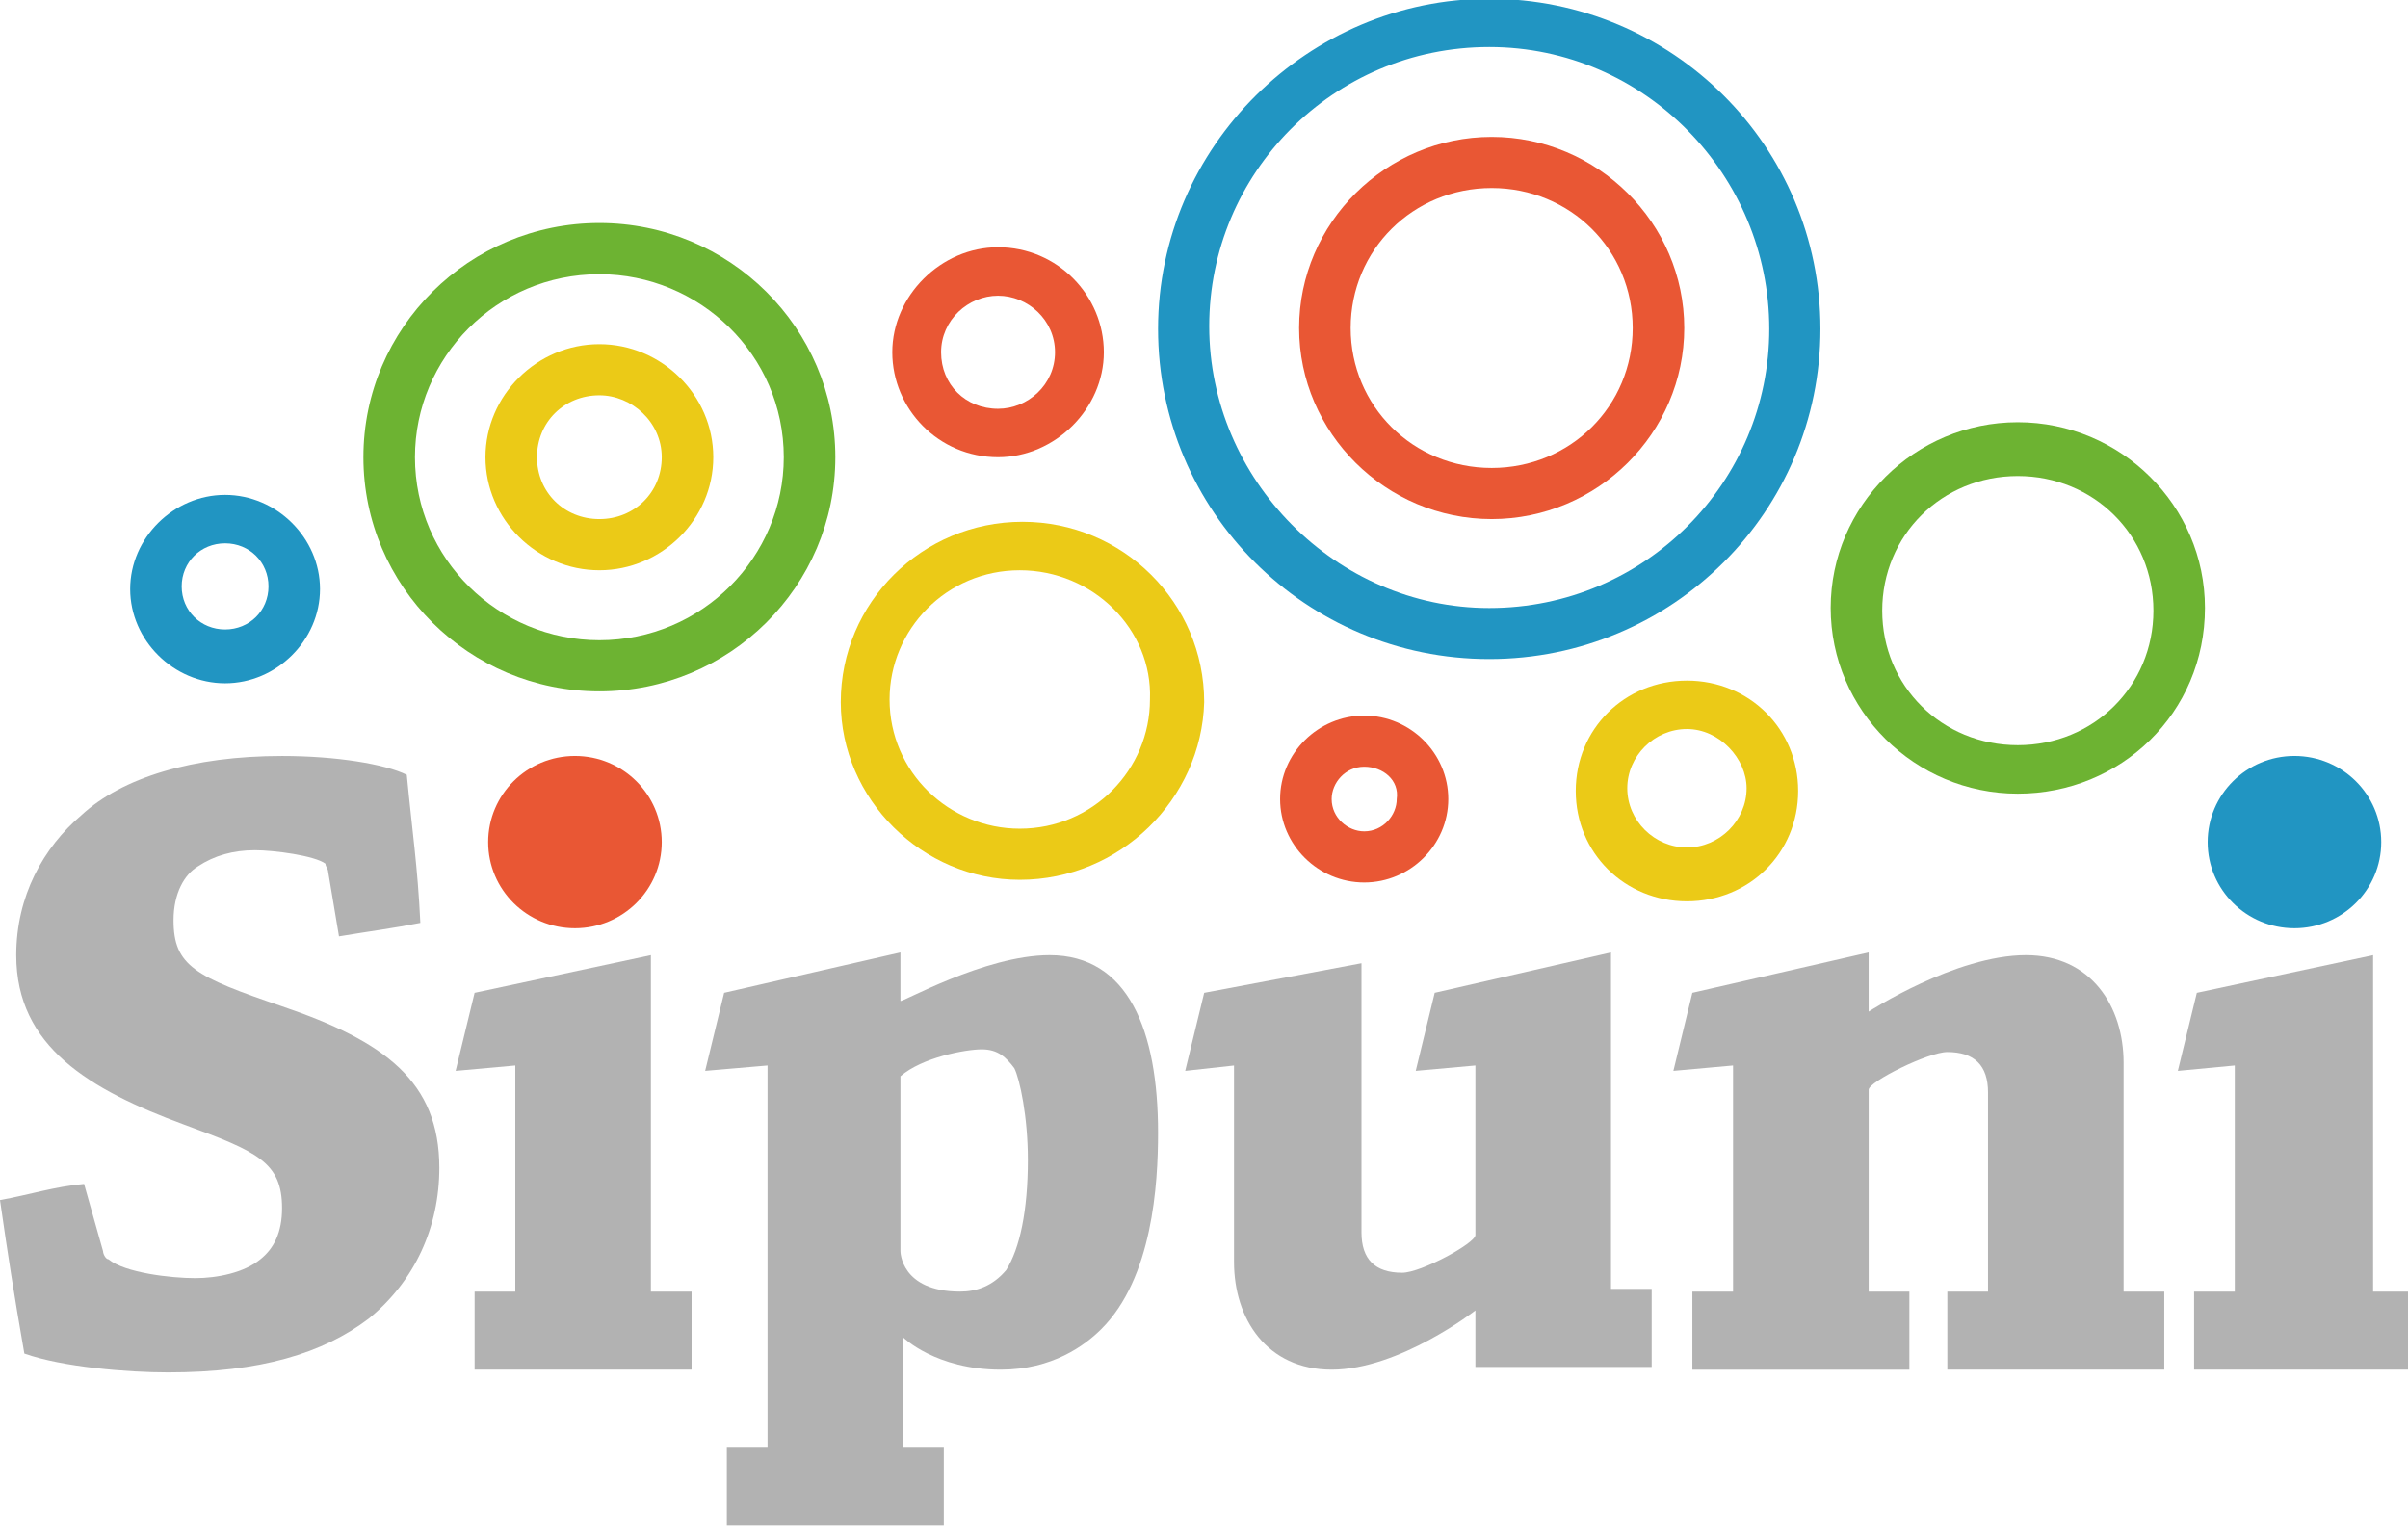
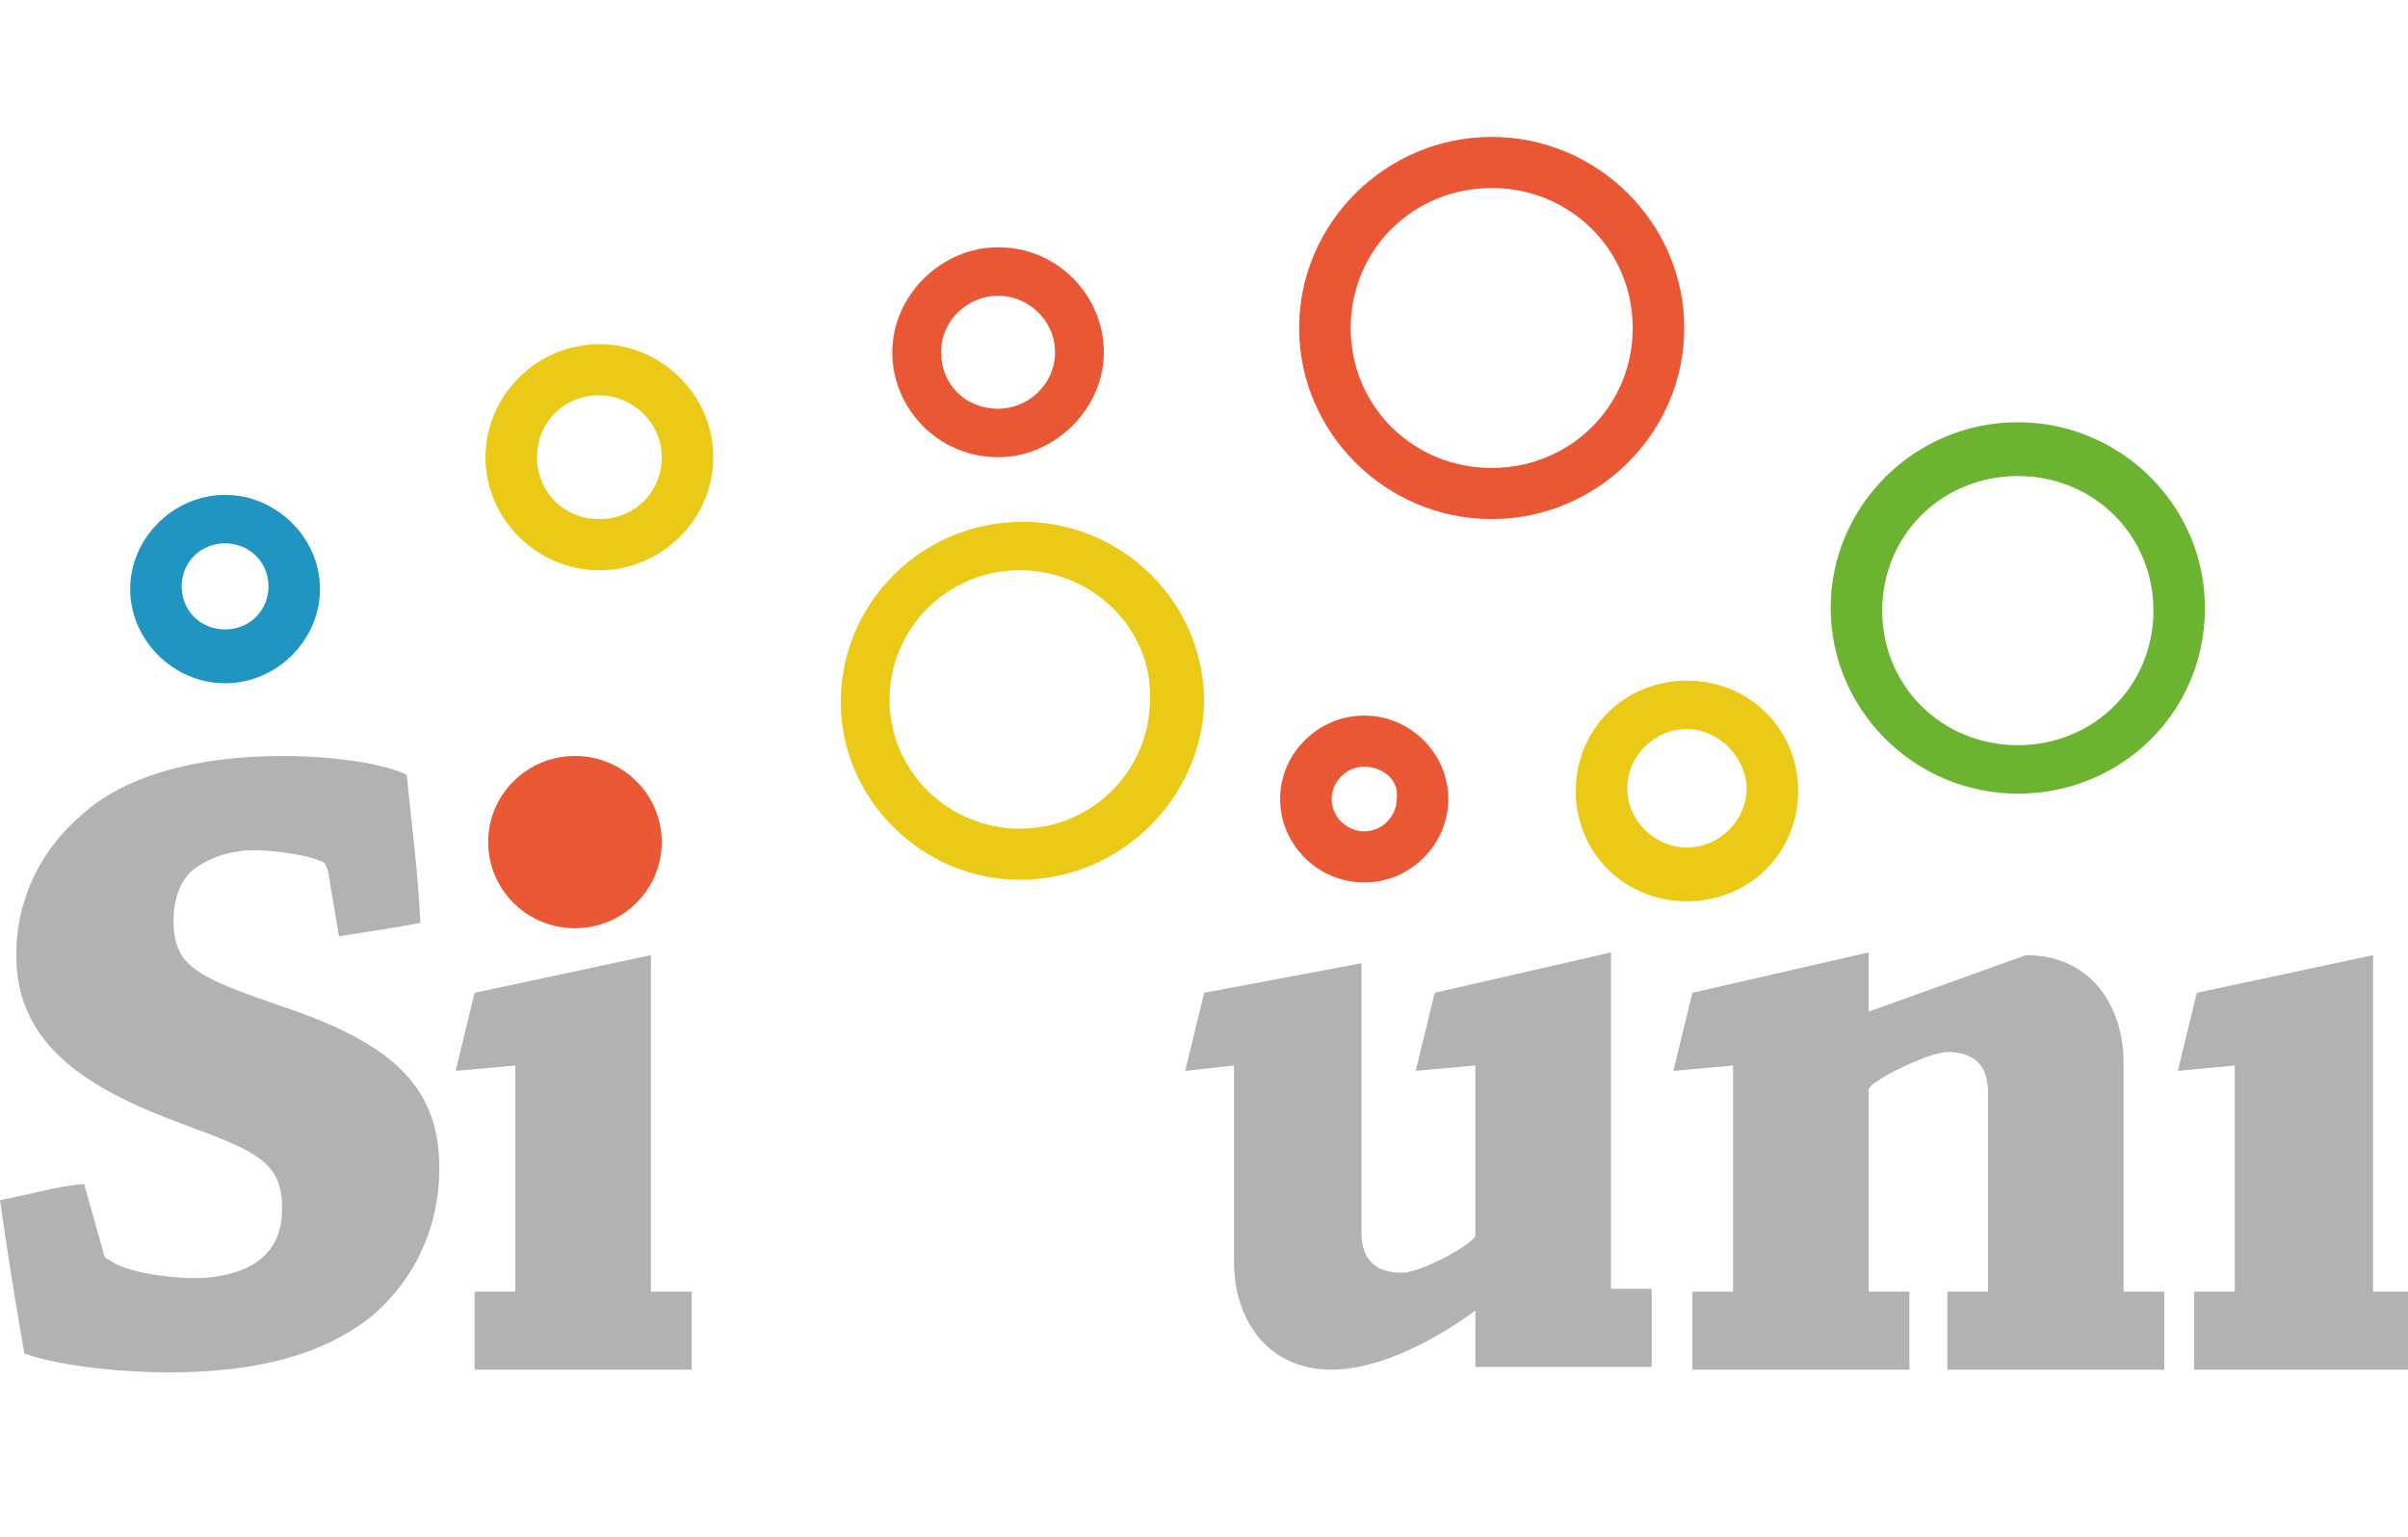
<svg xmlns="http://www.w3.org/2000/svg" width="130" height="83" viewBox="0 0 130 83" fill="none">
  <g clip-path="url(#clip0)">
-     <path d="M32.358 37.331C25.329 37.331 19.619 31.663 19.619 24.686C19.619 17.71 25.329 12.042 32.358 12.042C39.387 12.042 45.097 17.71 45.097 24.686C45.097 31.663 39.387 37.331 32.358 37.331ZM32.358 14.805C26.794 14.805 22.402 19.31 22.402 24.687C22.402 30.21 26.942 34.57 32.358 34.57C37.922 34.57 42.314 30.065 42.314 24.687C42.314 19.164 37.776 14.805 32.358 14.805Z" fill="#6DB332" />
    <path d="M55.054 47.505C49.783 47.505 45.391 43.145 45.391 37.913C45.391 32.535 49.783 28.175 55.2 28.175C60.618 28.175 65.01 32.536 65.01 37.913C64.864 43.145 60.472 47.505 55.054 47.505ZM55.054 30.792C51.101 30.792 48.025 33.989 48.025 37.768C48.025 41.692 51.246 44.745 55.054 44.745C59.007 44.745 62.083 41.548 62.083 37.768C62.228 33.989 59.007 30.792 55.054 30.792Z" fill="#EBCA17" />
    <path d="M32.358 30.792C28.991 30.792 26.209 28.031 26.209 24.688C26.209 21.344 28.991 18.583 32.358 18.583C35.726 18.583 38.508 21.344 38.508 24.688C38.508 28.029 35.726 30.792 32.358 30.792ZM32.358 21.344C30.456 21.344 28.991 22.797 28.991 24.686C28.991 26.576 30.456 28.029 32.358 28.029C34.261 28.029 35.726 26.576 35.726 24.686C35.726 22.797 34.115 21.344 32.358 21.344Z" fill="#EBCA17" />
-     <path d="M80.4 35.587C70.515 35.587 62.52 27.615 62.52 17.759C62.52 7.903 70.66 -0.069 80.4 -0.069C90.285 -0.069 98.279 7.903 98.279 17.759C98.279 27.615 90.285 35.587 80.4 35.587ZM80.4 2.539C71.969 2.539 65.282 9.351 65.282 17.614C65.282 25.876 72.115 32.832 80.4 32.832C88.831 32.832 95.517 26.02 95.517 17.758C95.517 9.496 88.831 2.539 80.4 2.539Z" fill="#2195C2" />
    <path d="M12.152 36.895C9.37 36.895 7.028 34.569 7.028 31.808C7.028 29.048 9.371 26.722 12.152 26.722C14.933 26.722 17.276 29.048 17.276 31.808C17.276 34.569 14.934 36.895 12.152 36.895ZM12.152 29.338C10.834 29.338 9.809 30.355 9.809 31.663C9.809 32.972 10.834 33.989 12.152 33.989C13.47 33.989 14.495 32.972 14.495 31.663C14.495 30.355 13.47 29.338 12.152 29.338Z" fill="#2195C2" />
    <path d="M108.935 42.854C103.371 42.854 98.833 38.348 98.833 32.826C98.833 27.305 103.372 22.799 108.935 22.799C114.498 22.799 119.038 27.305 119.038 32.826C119.038 38.493 114.499 42.854 108.935 42.854ZM108.935 25.704C104.836 25.704 101.615 28.901 101.615 32.971C101.615 37.04 104.836 40.237 108.935 40.237C113.035 40.237 116.256 37.04 116.256 32.971C116.256 28.901 113.036 25.704 108.935 25.704Z" fill="#6DB332" />
    <path d="M80.531 28.029C74.82 28.029 70.135 23.378 70.135 17.71C70.135 12.042 74.82 7.393 80.531 7.393C86.241 7.393 90.927 12.044 90.927 17.712C90.927 23.38 86.241 28.029 80.531 28.029ZM80.531 10.153C76.285 10.153 72.918 13.496 72.918 17.711C72.918 21.926 76.285 25.268 80.531 25.268C84.777 25.268 88.144 21.926 88.144 17.711C88.144 13.496 84.777 10.153 80.531 10.153Z" fill="#E95734" />
    <path d="M53.882 24.687C50.661 24.687 48.172 22.071 48.172 19.019C48.172 15.966 50.807 13.351 53.882 13.351C57.103 13.351 59.593 15.966 59.593 19.019C59.593 22.071 56.956 24.687 53.882 24.687ZM53.882 15.967C52.271 15.967 50.807 17.276 50.807 19.02C50.807 20.764 52.126 22.072 53.882 22.072C55.493 22.072 56.957 20.764 56.957 19.02C56.957 17.276 55.492 15.967 53.882 15.967Z" fill="#E95734" />
    <path d="M73.649 47.65C71.159 47.65 69.109 45.616 69.109 43.145C69.109 40.674 71.159 38.639 73.649 38.639C76.138 38.639 78.188 40.674 78.188 43.145C78.188 45.615 76.138 47.65 73.649 47.65ZM73.649 41.401C72.624 41.401 71.892 42.272 71.892 43.145C71.892 44.161 72.771 44.889 73.649 44.889C74.673 44.889 75.405 44.017 75.405 43.145C75.552 42.128 74.673 41.401 73.649 41.401Z" fill="#E95734" />
    <path d="M91.072 48.667C87.705 48.667 85.069 46.052 85.069 42.708C85.069 39.365 87.705 36.751 91.072 36.751C94.44 36.751 97.076 39.366 97.076 42.708C97.076 46.052 94.44 48.667 91.072 48.667ZM91.072 39.365C89.316 39.365 87.851 40.818 87.851 42.562C87.851 44.306 89.316 45.759 91.072 45.759C92.829 45.759 94.293 44.306 94.293 42.562C94.293 40.964 92.83 39.365 91.072 39.365Z" fill="#EBCA17" />
    <path d="M5.564 67.562C5.564 67.707 5.71 67.998 5.857 67.998C6.735 68.725 9.224 69.015 10.543 69.015C11.713 69.015 13.178 68.725 14.056 67.998C14.788 67.416 15.227 66.545 15.227 65.237C15.227 62.766 13.909 62.184 9.956 60.731C4.832 58.842 0.878 56.516 0.878 51.575C0.878 48.378 2.343 45.762 4.392 44.018C6.589 41.983 10.395 40.821 15.226 40.821C18.155 40.821 20.79 41.257 21.961 41.838C22.254 44.891 22.547 46.779 22.693 49.831C21.229 50.121 20.058 50.268 18.301 50.559L17.716 47.071C17.716 46.925 17.569 46.781 17.569 46.635C16.984 46.198 14.787 45.907 13.762 45.907C12.591 45.907 11.565 46.197 10.687 46.779C9.955 47.215 9.369 48.232 9.369 49.686C9.369 52.157 10.54 52.739 15.225 54.337C20.789 56.227 23.718 58.407 23.718 63.058C23.718 66.255 22.399 69.162 19.91 71.197C17.421 73.086 14.053 74.104 9.076 74.104C6.879 74.104 3.366 73.814 1.315 73.087C0.732 69.741 0.44 67.851 0 64.8C1.611 64.51 2.928 64.073 4.539 63.928L5.564 67.562Z" fill="#B2B2B2" />
    <path d="M24.598 57.823L25.622 53.608L35.139 51.574V69.741H37.336V73.956H25.623V69.741H27.82V57.532L24.598 57.823Z" fill="#B2B2B2" />
    <path d="M117.574 57.823L118.599 53.608L128.116 51.574V69.741H130.166V73.956H118.452V69.741H120.649V57.532L117.574 57.823Z" fill="#B2B2B2" />
-     <path d="M56.663 51.574C60.909 51.574 62.52 55.644 62.52 61.166C62.52 63.927 62.227 69.015 59.445 71.775C58.567 72.647 56.81 73.956 54.028 73.956C50.514 73.956 48.756 72.212 48.756 72.212V78.17H50.953V82.385H39.24V78.17H41.437V57.532L38.069 57.822L39.094 53.607L48.611 51.427V54.042C48.61 54.19 53.149 51.574 56.663 51.574ZM54.76 57.678C54.32 57.096 53.882 56.661 53.004 56.661C52.126 56.661 49.783 57.097 48.612 58.114C48.612 61.021 48.612 67.561 48.612 67.561C48.612 67.561 48.612 69.741 51.833 69.741C52.711 69.741 53.589 69.451 54.322 68.578C55.054 67.416 55.493 65.381 55.493 62.62C55.492 60.294 55.053 58.259 54.76 57.678Z" fill="#B2B2B2" />
    <path d="M71.892 73.956C68.378 73.956 66.621 71.195 66.621 68.142C66.621 64.363 66.621 60.876 66.621 57.533L63.985 57.823L65.01 53.608L73.502 52.01C73.502 52.01 73.502 65.235 73.502 66.543C73.502 67.996 74.234 68.723 75.699 68.723C76.723 68.723 79.652 67.124 79.652 66.688C79.652 63.2 79.652 57.532 79.652 57.532L76.431 57.822L77.455 53.607L86.972 51.427V69.594H89.169V73.809H79.652V70.757C79.653 70.758 75.552 73.956 71.892 73.956Z" fill="#B2B2B2" />
-     <path d="M109.375 51.574C112.889 51.574 114.646 54.335 114.646 57.388C114.646 61.166 114.646 66.544 114.646 69.741H116.843V73.956H105.13V69.741H107.327C107.327 69.741 107.327 59.713 107.327 58.986C107.327 57.533 106.595 56.806 105.13 56.806C104.105 56.806 100.884 58.405 100.884 58.841C100.884 62.329 100.884 69.742 100.884 69.742H103.081V73.957H91.365V69.742H93.562V57.532L90.341 57.822L91.365 53.607L100.882 51.427V54.624C100.883 54.626 105.568 51.574 109.375 51.574Z" fill="#B2B2B2" />
+     <path d="M109.375 51.574C112.889 51.574 114.646 54.335 114.646 57.388C114.646 61.166 114.646 66.544 114.646 69.741H116.843V73.956H105.13V69.741H107.327C107.327 69.741 107.327 59.713 107.327 58.986C107.327 57.533 106.595 56.806 105.13 56.806C104.105 56.806 100.884 58.405 100.884 58.841C100.884 62.329 100.884 69.742 100.884 69.742H103.081V73.957H91.365V69.742H93.562V57.532L90.341 57.822L91.365 53.607L100.882 51.427V54.624Z" fill="#B2B2B2" />
    <path d="M31.04 50.121C33.628 50.121 35.726 48.039 35.726 45.47C35.726 42.901 33.628 40.819 31.04 40.819C28.452 40.819 26.355 42.901 26.355 45.47C26.355 48.039 28.452 50.121 31.04 50.121Z" fill="#E95734" />
-     <path d="M123.869 50.121C126.457 50.121 128.555 48.039 128.555 45.47C128.555 42.901 126.457 40.819 123.869 40.819C121.281 40.819 119.184 42.901 119.184 45.47C119.184 48.039 121.281 50.121 123.869 50.121Z" fill="#2195C2" />
  </g>
  <defs>
    <clipPath id="clip0">
      <rect width="130" height="82.815" fill="white" />
    </clipPath>
  </defs>
</svg>